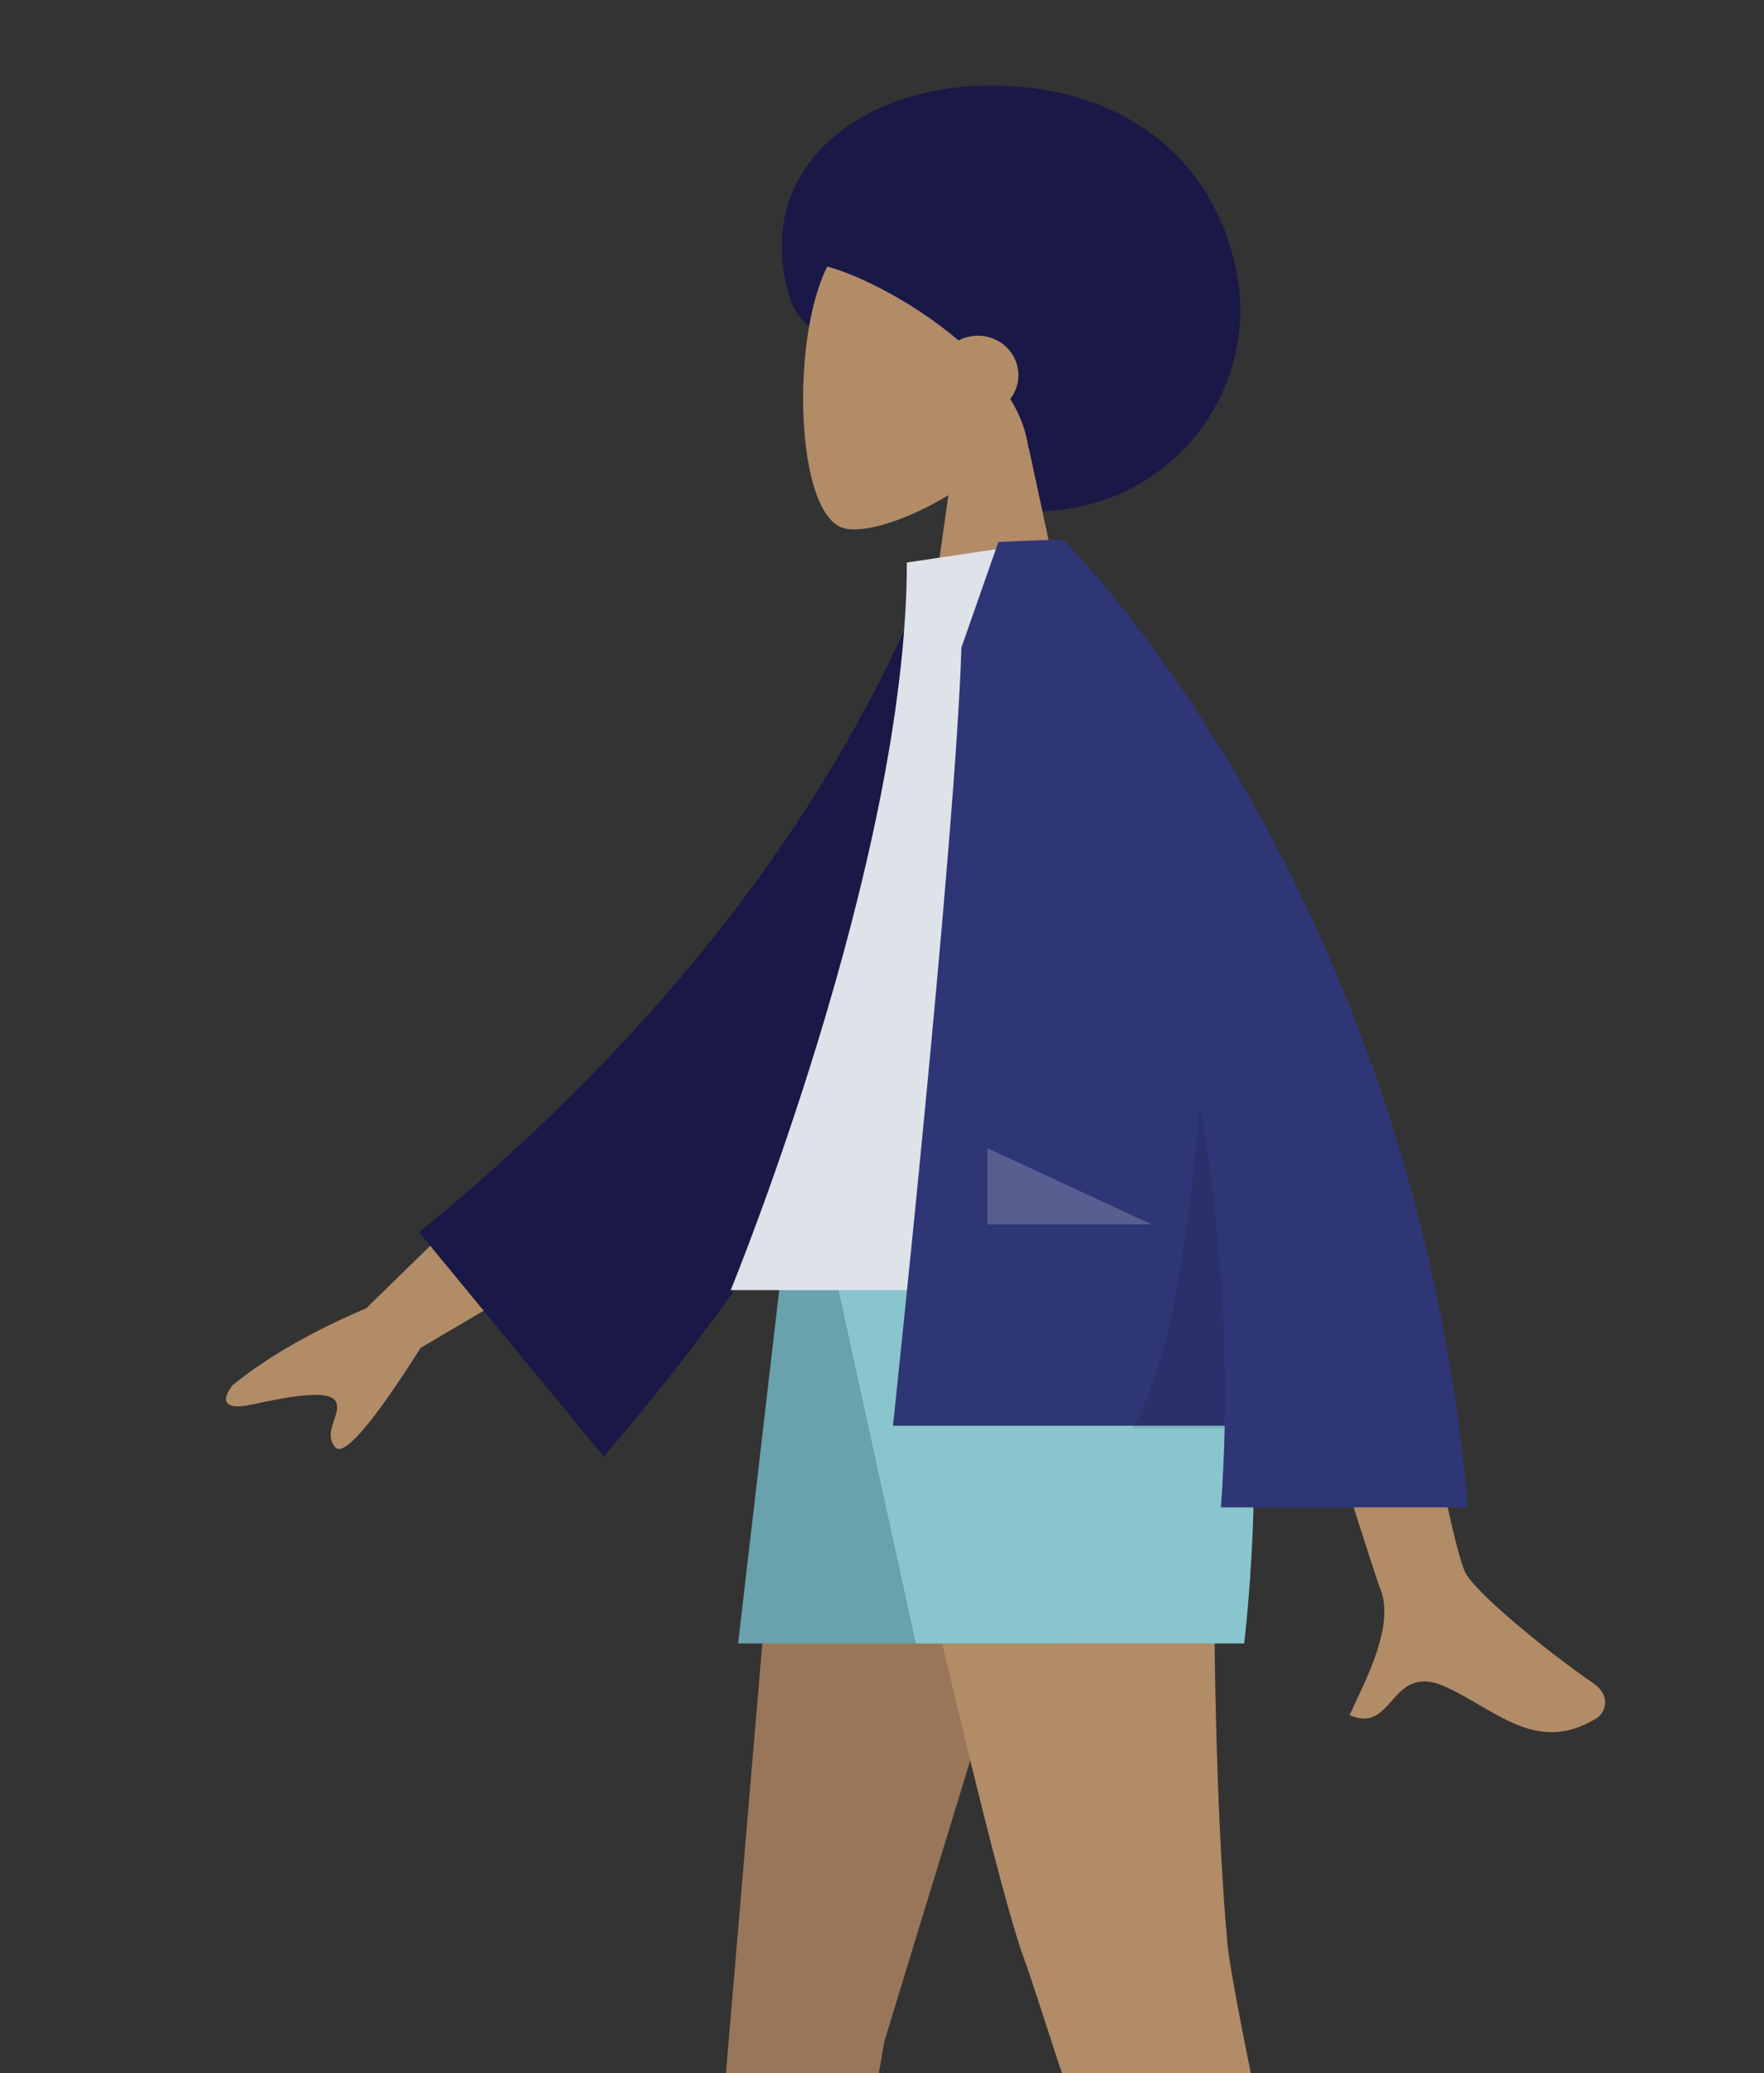
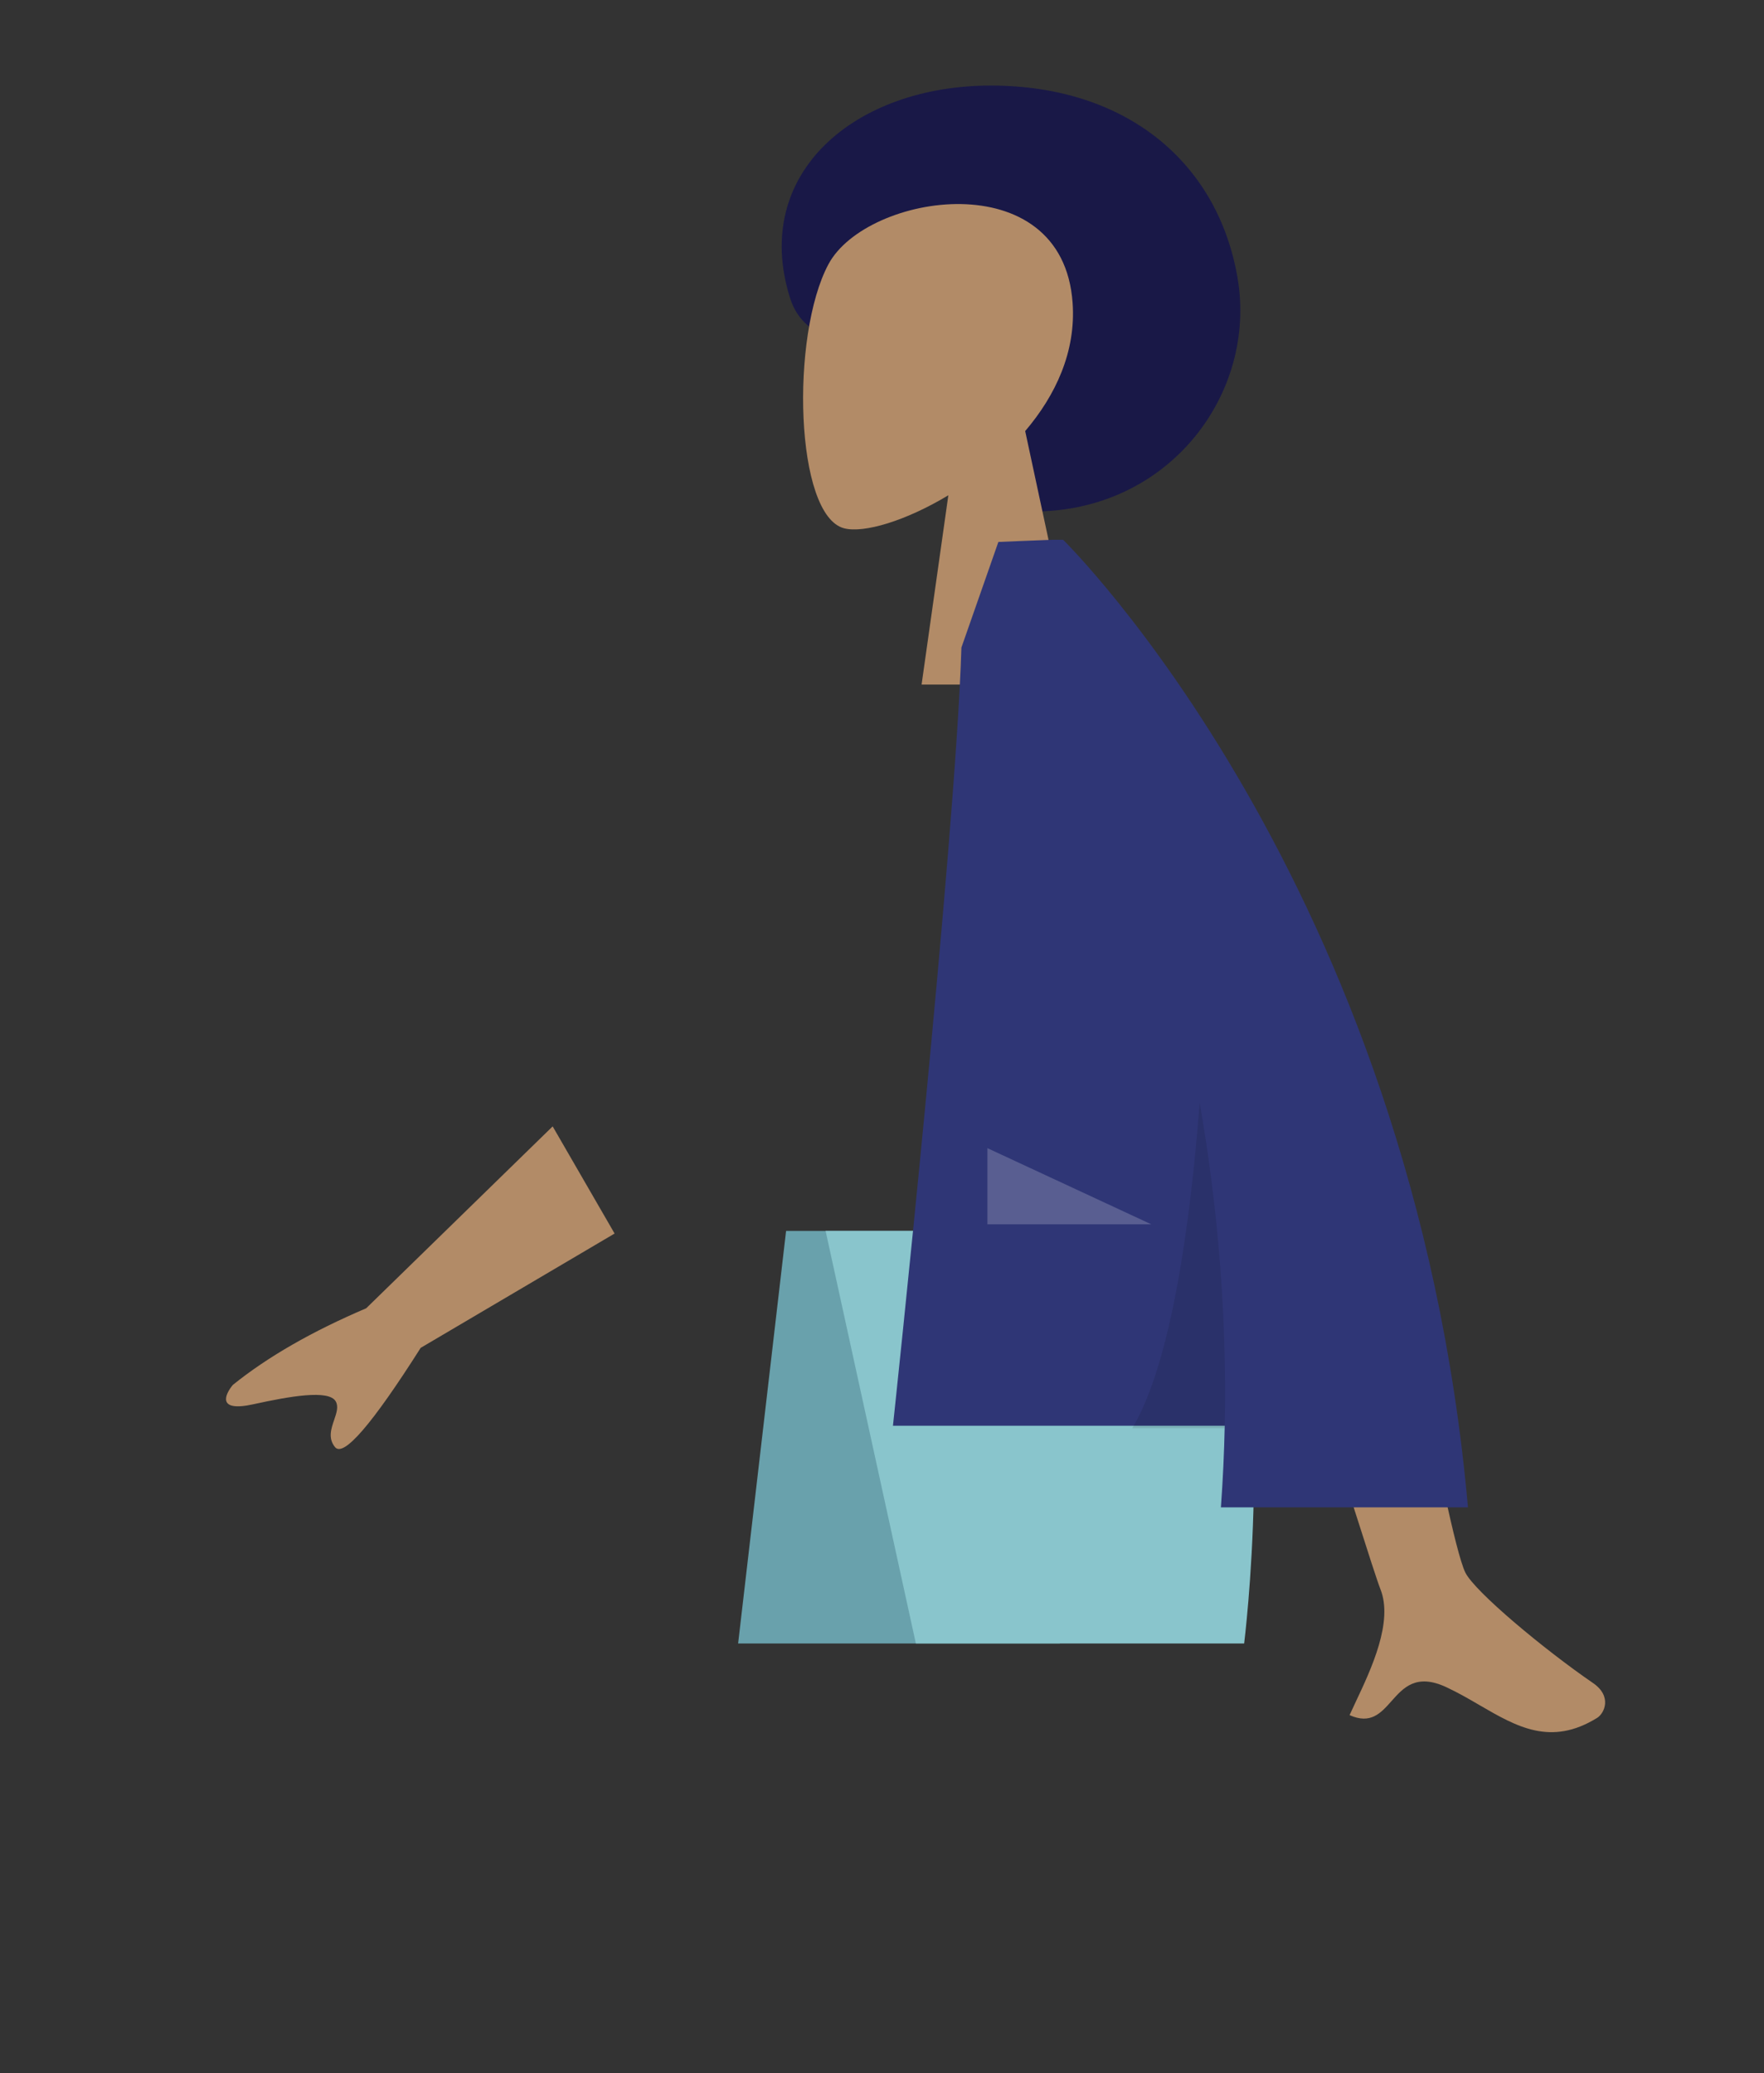
<svg xmlns="http://www.w3.org/2000/svg" width="251" height="295" viewBox="0 0 251 295" fill="none">
  <rect x="0" y="0" width="251" height="295" fill="#333333" stroke="none" />
  <path fill-rule="evenodd" clip-rule="evenodd" d="M147.057 72.782C136.352 72.782 132.458 59.966 126.376 52.933C122.025 47.901 114.598 49.402 112.4 42.358C106.872 24.643 121.667 12.176 140.968 12.176C160.269 12.176 173.283 23.11 176.093 39.548C178.903 55.985 166.358 72.782 147.057 72.782Z" fill="#191847" />
  <path fill-rule="evenodd" clip-rule="evenodd" d="M134.94 70.475C128.875 74.131 122.915 75.897 120.118 75.176C113.103 73.368 112.458 47.707 117.886 37.59C123.314 27.474 151.217 23.064 152.623 43.108C153.112 50.065 150.19 56.273 145.874 61.339L153.613 97.408H131.133L134.94 70.475Z" fill="#B28B67" />
-   <path fill-rule="evenodd" clip-rule="evenodd" d="M151.162 29.035C168.381 45.894 151.096 63.814 146.36 63.814C146.055 61.381 145.122 59.015 143.756 56.763C144.481 55.823 144.912 54.654 144.912 53.387C144.912 50.284 142.33 47.768 139.145 47.768C138.15 47.768 137.214 48.013 136.398 48.445C129.494 42.558 120.836 38.454 116.537 37.647C109.06 36.243 133.943 12.176 151.162 29.035Z" fill="#191847" />
-   <path fill-rule="evenodd" clip-rule="evenodd" d="M161.106 175.148L125.859 290.375L108.784 388.368H95.396L113.439 175.148H161.106Z" fill="#997659" />
-   <path fill-rule="evenodd" clip-rule="evenodd" d="M173.716 175.148C171.322 238.414 174.14 271.047 174.675 276.795C175.211 282.543 182.548 319.813 199.918 390.297L185.653 385.398C158.201 320.754 148.846 287.157 145.698 278.669C142.549 270.18 134.187 235.673 120.611 175.148H173.716Z" fill="#B28B67" />
  <path fill-rule="evenodd" clip-rule="evenodd" d="M165.79 175.148L150.803 233.855H105.028L111.853 175.148H165.79Z" fill="#69A1AC" />
  <path fill-rule="evenodd" clip-rule="evenodd" d="M174.22 175.148C181.617 197.319 177.03 233.855 177.03 233.855H130.318L117.473 175.148H174.22Z" fill="#89C5CC" />
  <path fill-rule="evenodd" clip-rule="evenodd" d="M52.105 186.16L78.638 160.277L87.451 175.525L59.86 191.791C52.941 202.689 48.878 207.398 47.67 205.917C46.651 204.669 47.118 203.301 47.548 202.041C47.883 201.059 48.196 200.143 47.766 199.4C46.786 197.704 41.246 198.675 36.029 199.822C30.811 200.969 32.019 198.406 33.127 197.069C38.059 193.089 44.384 189.453 52.105 186.16ZM208.504 223.766C205.759 218.198 196.411 163.927 196.411 163.927L176.838 164.004C176.838 164.004 194.966 222.525 196.411 226.105C198.288 230.757 195.1 237.515 192.938 242.098C192.604 242.806 192.294 243.463 192.031 244.052C195.031 245.395 196.472 243.772 197.991 242.062C199.707 240.13 201.523 238.086 205.797 240.074C207.448 240.842 209.011 241.75 210.537 242.638C215.811 245.703 220.655 248.519 227.245 244.452C228.29 243.808 229.435 241.381 226.669 239.484C219.777 234.759 209.846 226.488 208.504 223.766Z" fill="#B28B67" />
-   <path fill-rule="evenodd" clip-rule="evenodd" d="M140.786 81.797L132.686 80.408C118.742 115.241 94.396 146.891 59.648 175.359L85.905 207.256C120.648 166.723 142.064 124.903 140.786 81.797Z" fill="#191847" />
-   <path fill-rule="evenodd" clip-rule="evenodd" d="M176.093 183.577H103.97C103.97 183.577 129.034 122.639 129.034 80.044L150.79 76.803C167.888 104.301 172.717 138.156 176.093 183.577Z" fill="#DDE3E9" />
  <path fill-rule="evenodd" clip-rule="evenodd" d="M208.876 214.486C200.989 125.503 151.268 76.803 151.268 76.803L151.25 76.818C151.248 76.813 151.245 76.808 151.242 76.803H149.822C147.273 76.891 142.057 77.119 142.057 77.119L136.8 92.142C135.966 119.616 127.058 202.877 127.058 202.877H174.267C174.186 206.695 174.009 210.566 173.723 214.486H208.876Z" fill="#2F3676" />
-   <path fill-rule="evenodd" clip-rule="evenodd" d="M174.258 203.246C174.635 186.622 173.16 171.012 170.7 156.886C169.413 173.648 166.723 193.818 161.106 203.246H174.258Z" fill="black" fill-opacity="0.1" />
+   <path fill-rule="evenodd" clip-rule="evenodd" d="M174.258 203.246C174.635 186.622 173.16 171.012 170.7 156.886C169.413 173.648 166.723 193.818 161.106 203.246H174.258" fill="black" fill-opacity="0.1" />
  <path fill-rule="evenodd" clip-rule="evenodd" d="M163.812 174.211L140.5 163.374V174.211H163.812Z" fill="white" fill-opacity="0.2" />
</svg>